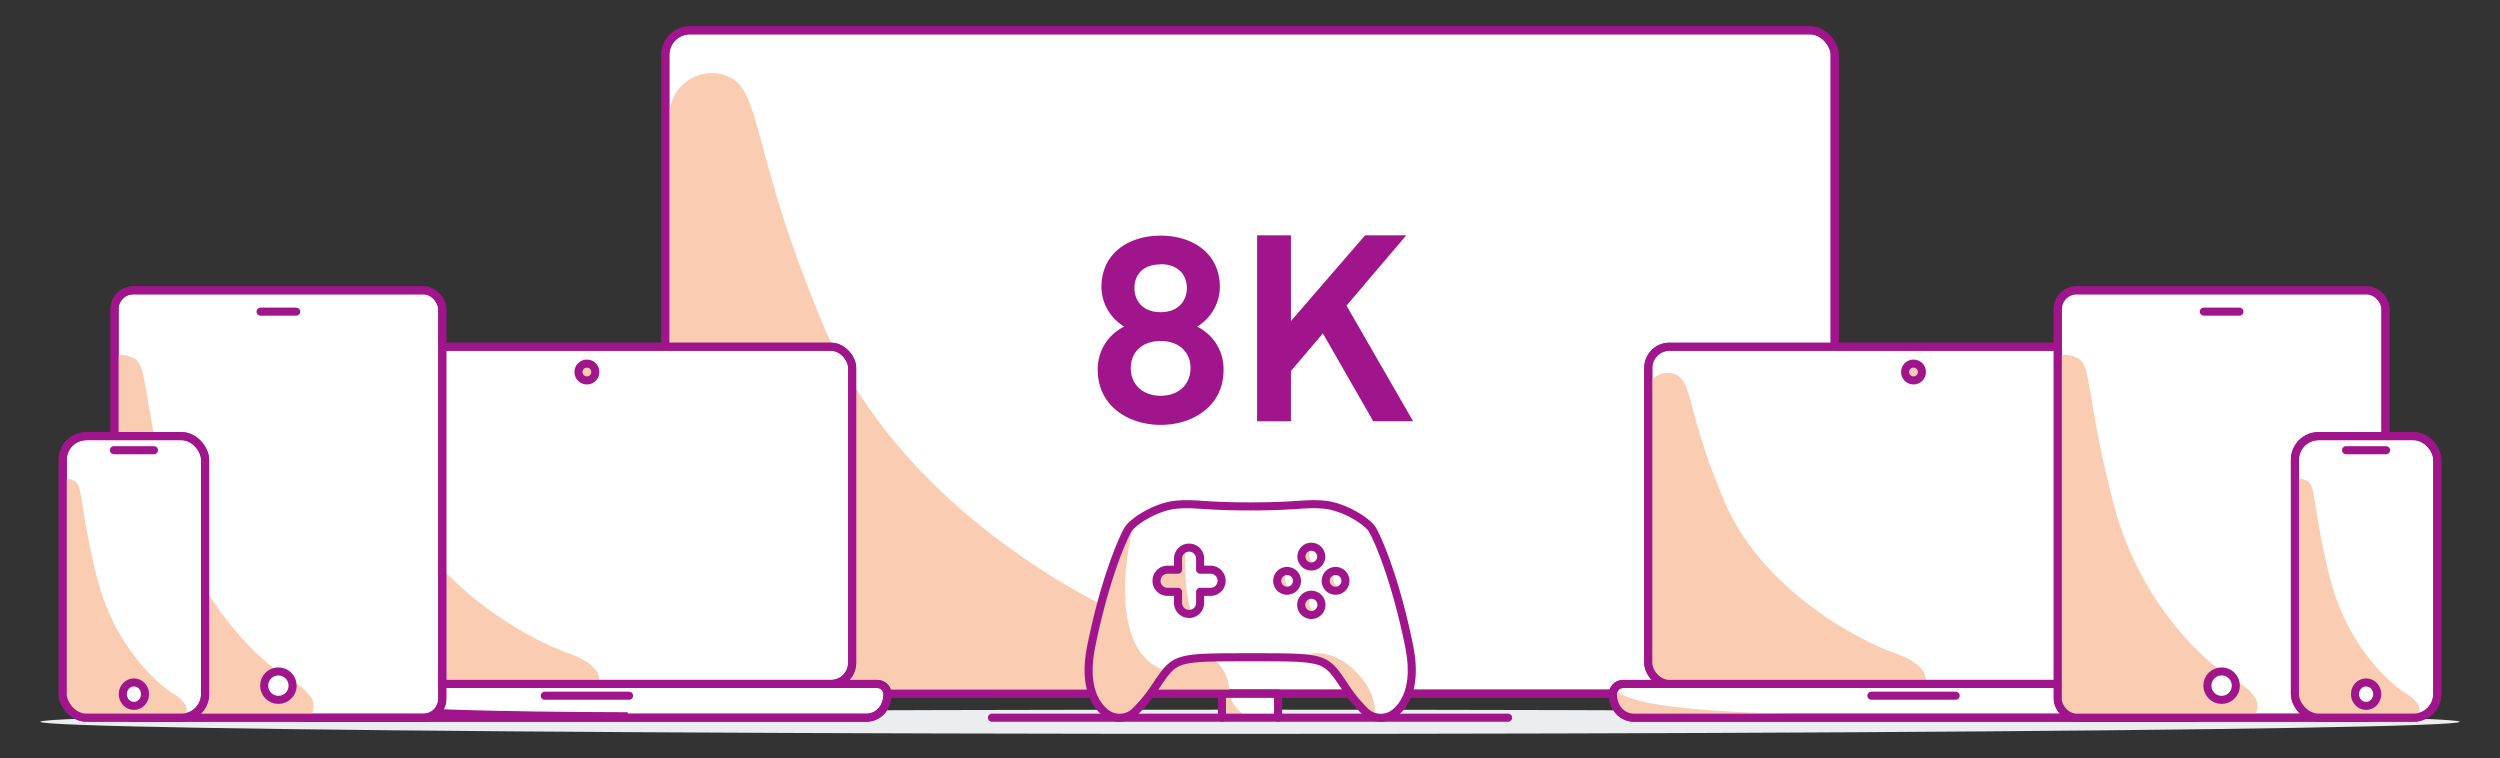
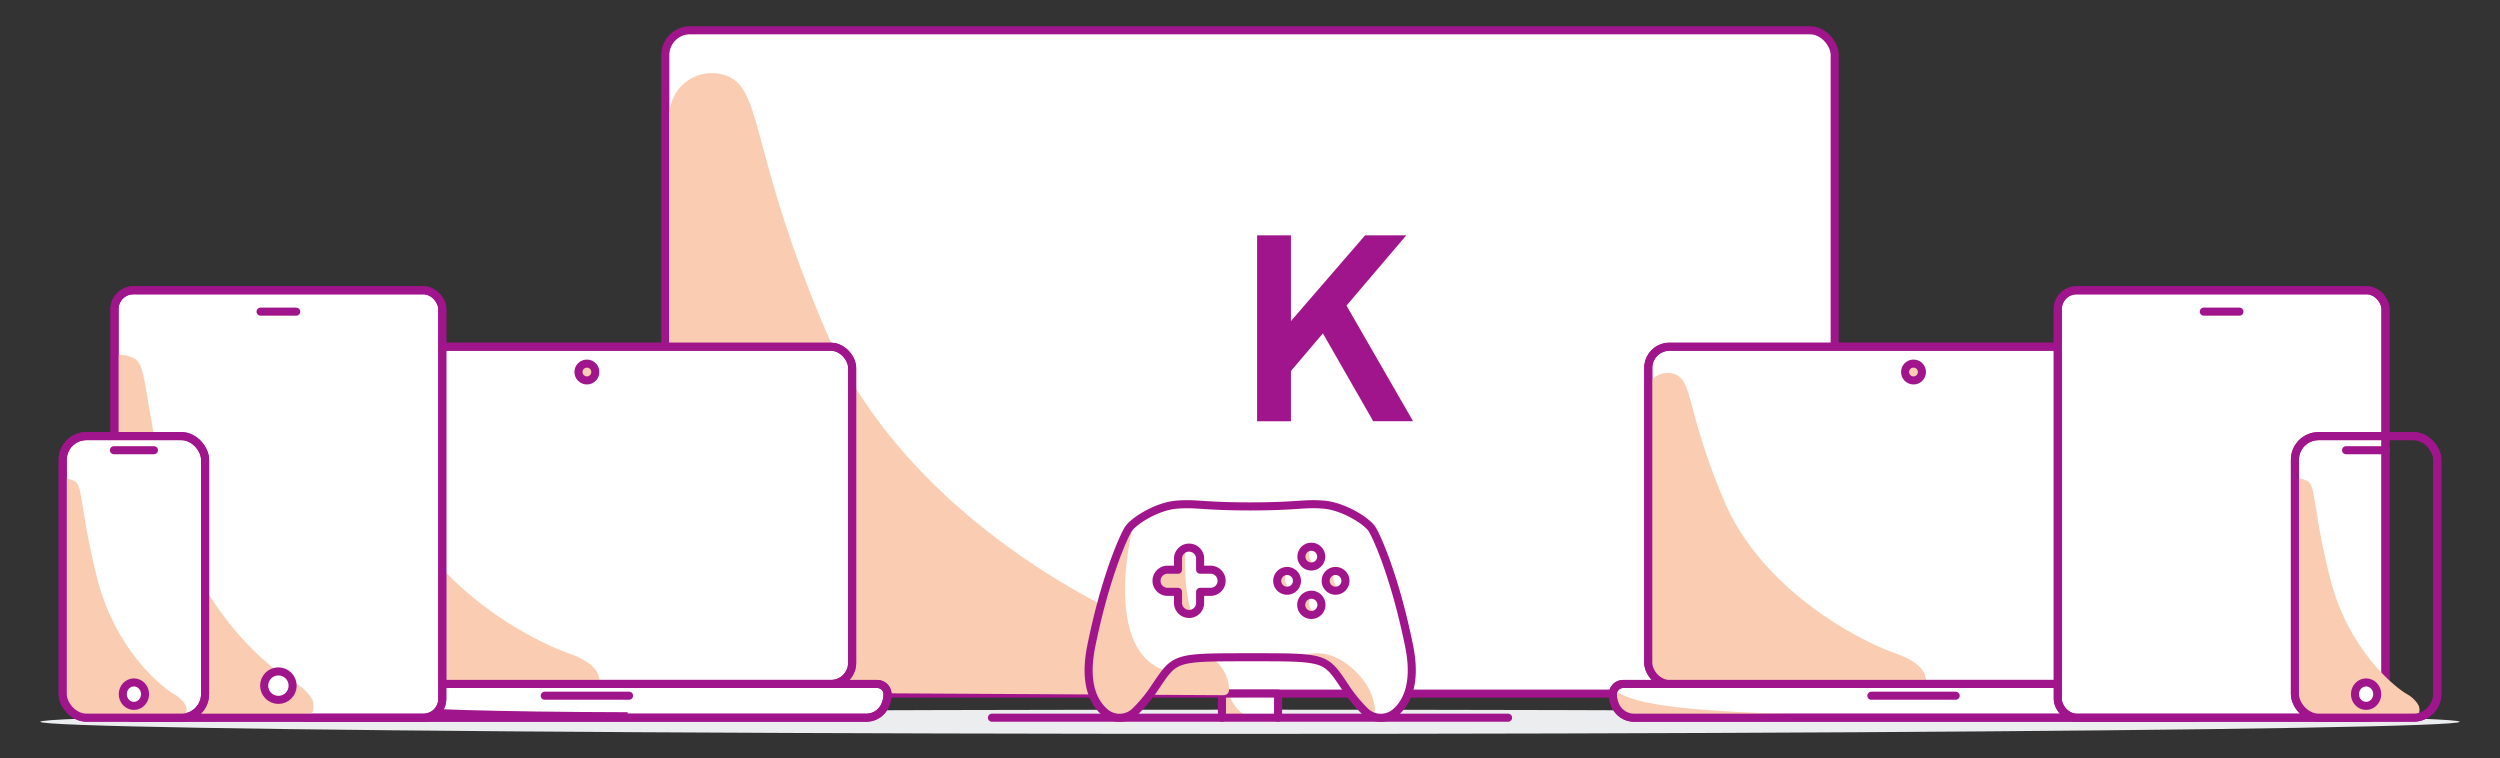
<svg xmlns="http://www.w3.org/2000/svg" width="620" height="188" viewBox="0 0 620 188">
  <rect x="0" y="0" width="620" height="188" fill="#333333" stroke="none" />
  <ellipse cx="310" cy="179" rx="300" ry="3" fill="#ecedee" />
  <rect x="165" y="7.51" width="290" height="164.51" rx="6.13" fill="#fff" stroke="#a0148c" stroke-linecap="round" stroke-linejoin="round" stroke-width="2" />
  <polyline points="303.04 177.99 303.04 172 316.96 172 316.96 177.99" fill="#fff" />
  <path d="M304.84,172.37s1.87,5.61,6.51,5.62h-7.61l.26-6h1Z" fill="#facdb2" />
  <polyline points="303.04 177.99 303.04 172 316.96 172 316.96 177.99" fill="none" stroke="#a0148c" stroke-linecap="round" stroke-linejoin="round" stroke-width="2" />
  <line x1="246" y1="177.99" x2="374" y2="177.99" fill="none" stroke="#a0148c" stroke-linecap="round" stroke-linejoin="round" stroke-width="2" />
-   <path d="M166,28.73v138.7c0,.7,2.88,4.23,3.59,4.23l133.93.75a1.29,1.29,0,0,0,1.28-1.31q0-8.58-15.55-14c-16.68-5.79-65.61-30.6-84.68-75.59s-15.21-60-25-62.94h0A10.56,10.56,0,0,0,166,28.73Z" fill="#facdb2" fill-rule="evenodd" />
-   <rect x="165" y="7.51" width="290" height="164.51" rx="6.13" fill="none" stroke="#a0148c" stroke-linecap="round" stroke-linejoin="round" stroke-width="2" />
+   <path d="M166,28.73v138.7c0,.7,2.88,4.23,3.59,4.23l133.93.75a1.29,1.29,0,0,0,1.28-1.31q0-8.58-15.55-14c-16.68-5.79-65.61-30.6-84.68-75.59s-15.21-60-25-62.94A10.56,10.56,0,0,0,166,28.73Z" fill="#facdb2" fill-rule="evenodd" />
  <path d="M310.05,163c18.94,0,18.55-.05,23.51,7.32a36,36,0,0,0,5,6.12,5.58,5.58,0,0,0,7.36.36c2.73-2.24,5.49-6.92,3.55-16.55-3.41-16.85-7.89-26.88-9.14-28.94s-7.13-5.76-12.08-6.16-6.36.44-18.2.44-13.24-.83-18.2-.44-10.82,4.09-12.08,6.16-5.73,12.09-9.14,28.94c-1.94,9.63.82,14.31,3.55,16.55a5.58,5.58,0,0,0,7.36-.36,36.45,36.45,0,0,0,5-6.12C291.5,163,291.1,163,310.05,163Z" fill="#fff" />
  <path d="M294,135.86c-.81.82-.82,1.84-1.25,3.47s-2.16,1.65-3,1.65-3.55,1.78-3.55,3.44,2.69,2.37,4.15,2.43,2,.51,2.41,3.17a3.61,3.61,0,0,0,1.36,2.34,1,1,0,0,0,1.47-.17C293.77,147.21,293.8,139.82,294,135.86Z" fill="#facdb2" />
  <path d="M319.07,142.08l-.12-.86s-5.2,3.16.79,5.54l-.14-1A3.16,3.16,0,0,1,319.07,142.08Z" fill="#facdb2" />
  <path d="M330.89,142l-.19-.85s-4.93,3.57,1.23,5.46l-.21-1A3.16,3.16,0,0,1,330.89,142Z" fill="#facdb2" />
  <path d="M324.9,148.15l-.19-.84s-4.94,3.56,1.22,5.46l-.21-1A3.16,3.16,0,0,1,324.9,148.15Z" fill="#facdb2" />
  <path d="M324.9,136.16l-.19-.84s-4.94,3.55,1.22,5.46l-.21-1A3.16,3.16,0,0,1,324.9,136.16Z" fill="#facdb2" />
  <path d="M324.24,163.34s4.69-1.84,10.29,3c4.15,3.55,5.22,7.3,5.47,9.42a.55.55,0,0,1-1,.4l-6.56-8.44-4.32-3.78Z" fill="#facdb2" stroke="#facdb2" stroke-miterlimit="10" stroke-width="2" />
  <path d="M289,166.3c-12-3.82-11.15-23.06-7.87-36.45A26.6,26.6,0,0,0,278,135c-2.24,5.32-9,28.59-8,32.94s3.59,10.25,8.29,10.1c3.42-.11,10-8.9,11.5-11.49Z" fill="#facdb2" />
  <path d="M300.38,141.29h-2.75v-2.74a2.74,2.74,0,1,0-5.48,0v2.74H289.4a2.75,2.75,0,0,0,0,5.49h2.75v2.74a2.74,2.74,0,0,0,5.48,0v-2.74h2.75a2.75,2.75,0,0,0,0-5.49Z" fill="none" stroke="#a0148c" stroke-linecap="round" stroke-linejoin="round" stroke-width="2" />
  <path d="M325.21,148.49A1.51,1.51,0,1,1,323.7,150a1.52,1.52,0,0,1,1.51-1.51m0-2a3.51,3.51,0,1,0,3.51,3.51,3.51,3.51,0,0,0-3.51-3.51Z" fill="#a0148c" />
  <path d="M325.21,136.59a1.45,1.45,0,1,1-1.45,1.45,1.45,1.45,0,0,1,1.45-1.45m0-2a3.45,3.45,0,1,0,3.45,3.45,3.46,3.46,0,0,0-3.45-3.45Z" fill="#a0148c" />
  <path d="M331.22,142.6a1.45,1.45,0,1,1-1.45,1.45,1.45,1.45,0,0,1,1.45-1.45m0-2a3.45,3.45,0,1,0,3.45,3.45,3.46,3.46,0,0,0-3.45-3.45Z" fill="#a0148c" />
  <path d="M319.2,142.6a1.45,1.45,0,1,1-1.45,1.45,1.45,1.45,0,0,1,1.45-1.45m0-2a3.45,3.45,0,1,0,3.45,3.45,3.46,3.46,0,0,0-3.45-3.45Z" fill="#a0148c" />
  <path d="M310.05,163c18.94,0,18.55-.05,23.51,7.32a36,36,0,0,0,5,6.12,5.58,5.58,0,0,0,7.36.36c2.73-2.24,5.49-6.92,3.55-16.55-3.41-16.85-7.89-26.88-9.14-28.94s-7.13-5.76-12.08-6.16-6.36.44-18.2.44-13.24-.83-18.2-.44-10.82,4.09-12.08,6.16-5.73,12.09-9.14,28.94c-1.94,9.63.82,14.31,3.55,16.55a5.58,5.58,0,0,0,7.36-.36,36.45,36.45,0,0,0,5-6.12C291.5,163,291.1,163,310.05,163Z" fill="none" stroke="#a0148c" stroke-linecap="round" stroke-linejoin="round" stroke-width="2" />
  <path d="M548.31,175.32h0a5.09,5.09,0,0,1-4.53,2.67H405.32a5.09,5.09,0,0,1-4.53-2.67h0a6.9,6.9,0,0,1-.79-3.21h0a2.55,2.55,0,0,1,2.61-2.48H546.49a2.55,2.55,0,0,1,2.61,2.49h0A6.89,6.89,0,0,1,548.31,175.32Z" fill="#fff" />
  <path d="M548.31,175.32h0a5.09,5.09,0,0,1-4.53,2.67H405.32a5.09,5.09,0,0,1-4.53-2.67h0a6.9,6.9,0,0,1-.79-3.21h0a2.55,2.55,0,0,1,2.61-2.48H546.49a2.55,2.55,0,0,1,2.61,2.49h0A6.89,6.89,0,0,1,548.31,175.32Z" fill="none" stroke="#a0148c" stroke-linecap="round" stroke-linejoin="round" stroke-width="2" />
  <rect x="408.77" y="85.99" width="131.56" height="83.64" rx="5.25" fill="#fff" />
  <rect x="408.77" y="85.99" width="131.56" height="83.64" rx="5.25" fill="none" stroke="#a0148c" stroke-linecap="round" stroke-miterlimit="10" stroke-width="2" />
  <path d="M400.21,170.94c5.17,4.06,17.27,6.5,84.44,6.69H407.86c-4.2,0-7.1-.1-7.12-2.06Z" fill="#facdb2" />
  <line x1="485.01" y1="172.54" x2="464.1" y2="172.54" fill="none" stroke="#a0148c" stroke-linecap="round" stroke-miterlimit="10" stroke-width="2" />
  <path d="M408.29,97.8v67.83c0,.35,2.4,3.62,2.75,3.62l66,.38a.65.65,0,0,0,.64-.66q0-4.29-7.77-7c-8.34-2.9-32.8-15.3-42.33-37.79s-7.61-30-12.51-31.47h0A5.28,5.28,0,0,0,408.29,97.8Z" fill="#facdb2" fill-rule="evenodd" />
  <circle cx="474.55" cy="92.26" r="2.09" fill="#facdb2" stroke="#a0148c" stroke-linecap="round" stroke-miterlimit="10" stroke-width="2" />
  <rect x="408.77" y="85.99" width="131.56" height="83.64" rx="5.25" fill="none" stroke="#a0148c" stroke-linecap="round" stroke-miterlimit="10" stroke-width="2" />
  <path d="M548.31,175.32h0a5.09,5.09,0,0,1-4.53,2.67H405.32a5.09,5.09,0,0,1-4.53-2.67h0a6.9,6.9,0,0,1-.79-3.21h0a2.55,2.55,0,0,1,2.61-2.48H546.49a2.55,2.55,0,0,1,2.61,2.49h0A6.89,6.89,0,0,1,548.31,175.32Z" fill="none" stroke="#a0148c" stroke-linecap="round" stroke-linejoin="round" stroke-width="2" />
  <path d="M219.31,175.32h0a5.09,5.09,0,0,1-4.53,2.67H76.32a5.09,5.09,0,0,1-4.53-2.67h0a6.9,6.9,0,0,1-.79-3.21h0a2.55,2.55,0,0,1,2.61-2.48H217.49a2.55,2.55,0,0,1,2.61,2.49h0A6.89,6.89,0,0,1,219.31,175.32Z" fill="#fff" />
  <path d="M219.31,175.32h0a5.09,5.09,0,0,1-4.53,2.67H76.32a5.09,5.09,0,0,1-4.53-2.67h0a6.9,6.9,0,0,1-.79-3.21h0a2.55,2.55,0,0,1,2.61-2.48H217.49a2.55,2.55,0,0,1,2.61,2.49h0A6.89,6.89,0,0,1,219.31,175.32Z" fill="none" stroke="#a0148c" stroke-linecap="round" stroke-linejoin="round" stroke-width="2" />
  <rect x="79.77" y="85.99" width="131.56" height="83.64" rx="5.25" fill="#fff" />
  <rect x="79.77" y="85.99" width="131.56" height="83.64" rx="5.25" fill="none" stroke="#a0148c" stroke-linecap="round" stroke-miterlimit="10" stroke-width="2" />
  <path d="M71.21,170.94c5.17,4.06,17.27,6.5,84.44,6.69H78.86c-4.2,0-7.1-.1-7.12-2.06Z" fill="#b2e0fd" stroke="#a0148c" stroke-miterlimit="10" stroke-width="2" />
  <line x1="156.01" y1="172.54" x2="135.1" y2="172.54" fill="none" stroke="#a0148c" stroke-linecap="round" stroke-miterlimit="10" stroke-width="2" />
  <path d="M79.29,97.8v67.83c0,.35,2.4,3.62,2.75,3.62l66,.38a.65.65,0,0,0,.64-.66q0-4.29-7.77-7c-8.34-2.9-32.8-15.3-42.33-37.79S91,94.19,86.06,92.73h0A5.28,5.28,0,0,0,79.29,97.8Z" fill="#facdb2" fill-rule="evenodd" />
  <circle cx="145.55" cy="92.26" r="2.09" fill="#facdb2" stroke="#a0148c" stroke-linecap="round" stroke-miterlimit="10" stroke-width="2" />
  <rect x="79.77" y="85.99" width="131.56" height="83.64" rx="5.25" fill="none" stroke="#a0148c" stroke-linecap="round" stroke-miterlimit="10" stroke-width="2" />
  <path d="M219.31,175.32h0a5.09,5.09,0,0,1-4.53,2.67H76.32a5.09,5.09,0,0,1-4.53-2.67h0a6.9,6.9,0,0,1-.79-3.21h0a2.55,2.55,0,0,1,2.61-2.48H217.49a2.55,2.55,0,0,1,2.61,2.49h0A6.89,6.89,0,0,1,219.31,175.32Z" fill="none" stroke="#a0148c" stroke-linecap="round" stroke-linejoin="round" stroke-width="2" />
  <rect x="510.33" y="71.99" width="81.27" height="106" rx="4.66" fill="#fff" />
  <rect x="510.33" y="71.99" width="81.27" height="106" rx="4.66" fill="none" stroke="#a0148c" stroke-miterlimit="10" stroke-width="2" />
-   <path d="M510.33,88.83V172.1c0,4.69,2.36,5.89,5.28,5.89H558c1.56,0,2.44-3,1.35-4.84a11.74,11.74,0,0,0-4.49-4c-6-3.35-23.69-17.74-30.57-43.82s-5.49-34.79-9-36.48Q511.68,87.14,510.33,88.83Z" fill="#facdb2" fill-rule="evenodd" />
  <line x1="546.54" y1="77.29" x2="555.38" y2="77.29" fill="none" stroke="#a0148c" stroke-linecap="round" stroke-miterlimit="10" stroke-width="2" />
  <rect x="510.33" y="71.99" width="81.27" height="106" rx="4.66" fill="none" stroke="#a0148c" stroke-linecap="round" stroke-miterlimit="10" stroke-width="2" />
-   <circle cx="550.96" cy="170.04" r="3.53" fill="#fff" stroke="#a0148c" stroke-linecap="round" stroke-miterlimit="10" stroke-width="2" />
-   <rect x="569.14" y="108.16" width="35.3" height="69.82" rx="5.86" fill="#fff" />
  <rect x="569.14" y="108.16" width="35.3" height="69.82" rx="5.86" fill="none" stroke="#a0148c" stroke-miterlimit="10" stroke-width="2" />
  <path d="M569.14,119.25v53.17c0,3.09,2.85,5.55,4.67,5.55h25.07c1,0,1.52-2,.84-3.19a7.55,7.55,0,0,0-2.8-2.64c-3.76-2.21-14.79-11.69-19.09-28.86s-3.43-22.92-5.64-24C570.72,118.51,569.7,118.51,569.14,119.25Z" fill="#facdb2" fill-rule="evenodd" />
  <line x1="581.82" y1="111.65" x2="591.75" y2="111.65" fill="none" stroke="#a0148c" stroke-linecap="round" stroke-miterlimit="10" stroke-width="2" />
  <rect x="569.14" y="108.16" width="35.3" height="69.82" rx="5.86" fill="none" stroke="#a0148c" stroke-linecap="round" stroke-miterlimit="10" stroke-width="2" />
  <ellipse cx="586.79" cy="172.15" rx="2.76" ry="2.91" fill="#fff" stroke="#a0148c" stroke-linecap="round" stroke-miterlimit="10" stroke-width="2" />
  <rect x="28.41" y="71.99" width="81.27" height="106" rx="4.66" fill="#fff" />
  <rect x="28.41" y="71.99" width="81.27" height="106" rx="4.66" fill="none" stroke="#a0148c" stroke-miterlimit="10" stroke-width="2" />
  <path d="M28.3,88.84v83.27c0,4.69,2.37,5.89,5.28,5.89H75.93c1.56,0,2.44-3,1.35-4.84a11.78,11.78,0,0,0-4.48-4c-6-3.35-23.69-17.74-30.58-43.81s-5.49-34.8-9-36.49Q29.65,87.16,28.3,88.84Z" fill="#facdb2" fill-rule="evenodd" />
  <line x1="73.46" y1="77.29" x2="64.62" y2="77.29" fill="none" stroke="#a0148c" stroke-linecap="round" stroke-miterlimit="10" stroke-width="2" />
  <rect x="28.41" y="71.99" width="81.27" height="106" rx="4.66" fill="none" stroke="#a0148c" stroke-linecap="round" stroke-miterlimit="10" stroke-width="2" />
  <circle cx="69.04" cy="170.04" r="3.53" fill="#fff" stroke="#a0148c" stroke-linecap="round" stroke-miterlimit="10" stroke-width="2" />
  <rect x="15.56" y="108.16" width="35.3" height="69.82" rx="5.86" fill="#fff" />
  <rect x="15.56" y="108.16" width="35.3" height="69.82" rx="5.86" fill="none" stroke="#a0148c" stroke-miterlimit="10" stroke-width="2" />
  <path d="M15.37,119.25v53.17c0,3.09,2.86,5.55,4.68,5.55H45.12c1,0,1.52-2,.84-3.19a7.55,7.55,0,0,0-2.8-2.64c-3.76-2.21-14.79-11.69-19.09-28.86s-3.43-22.92-5.64-24Q16.23,118.14,15.37,119.25Z" fill="#facdb2" fill-rule="evenodd" />
  <line x1="38.18" y1="111.65" x2="28.25" y2="111.65" fill="none" stroke="#a0148c" stroke-linecap="round" stroke-miterlimit="10" stroke-width="2" />
  <rect x="15.56" y="108.16" width="35.3" height="69.82" rx="5.86" fill="none" stroke="#a0148c" stroke-linecap="round" stroke-miterlimit="10" stroke-width="2" />
  <ellipse cx="33.21" cy="172.15" rx="2.76" ry="2.91" fill="#fff" stroke="#a0148c" stroke-linecap="round" stroke-miterlimit="10" stroke-width="2" />
-   <path d="M287.84,105.37c-8.12,0-15.6-4.81-15.6-13.59A11.69,11.69,0,0,1,278.81,81a11.63,11.63,0,0,1-5.66-9.75c0-8.51,6.83-12.81,14.69-12.81s14.69,4.3,14.69,12.81A11.65,11.65,0,0,1,296.88,81a11.68,11.68,0,0,1,6.56,10.79C303.44,100.56,296,105.37,287.84,105.37Zm0-20.8c-4.81,0-7.41,3-7.41,6.69,0,4.16,3,6.89,7.41,6.89s7.41-2.73,7.41-6.89C295.25,87.56,292.65,84.57,287.84,84.57Zm0-19c-4.35,0-6.5,2.54-6.5,5.85s2.21,6,6.5,6,6.5-2.73,6.5-6S292.13,65.52,287.84,65.52Z" fill="#a0148c" />
  <path d="M340.56,104.46,328.08,82.68,320.15,92v12.48h-8.39V58.37h8.39V79.63l18.39-21.26h10.21L333.93,75.79l16.51,28.67Z" fill="#a0148c" />
</svg>